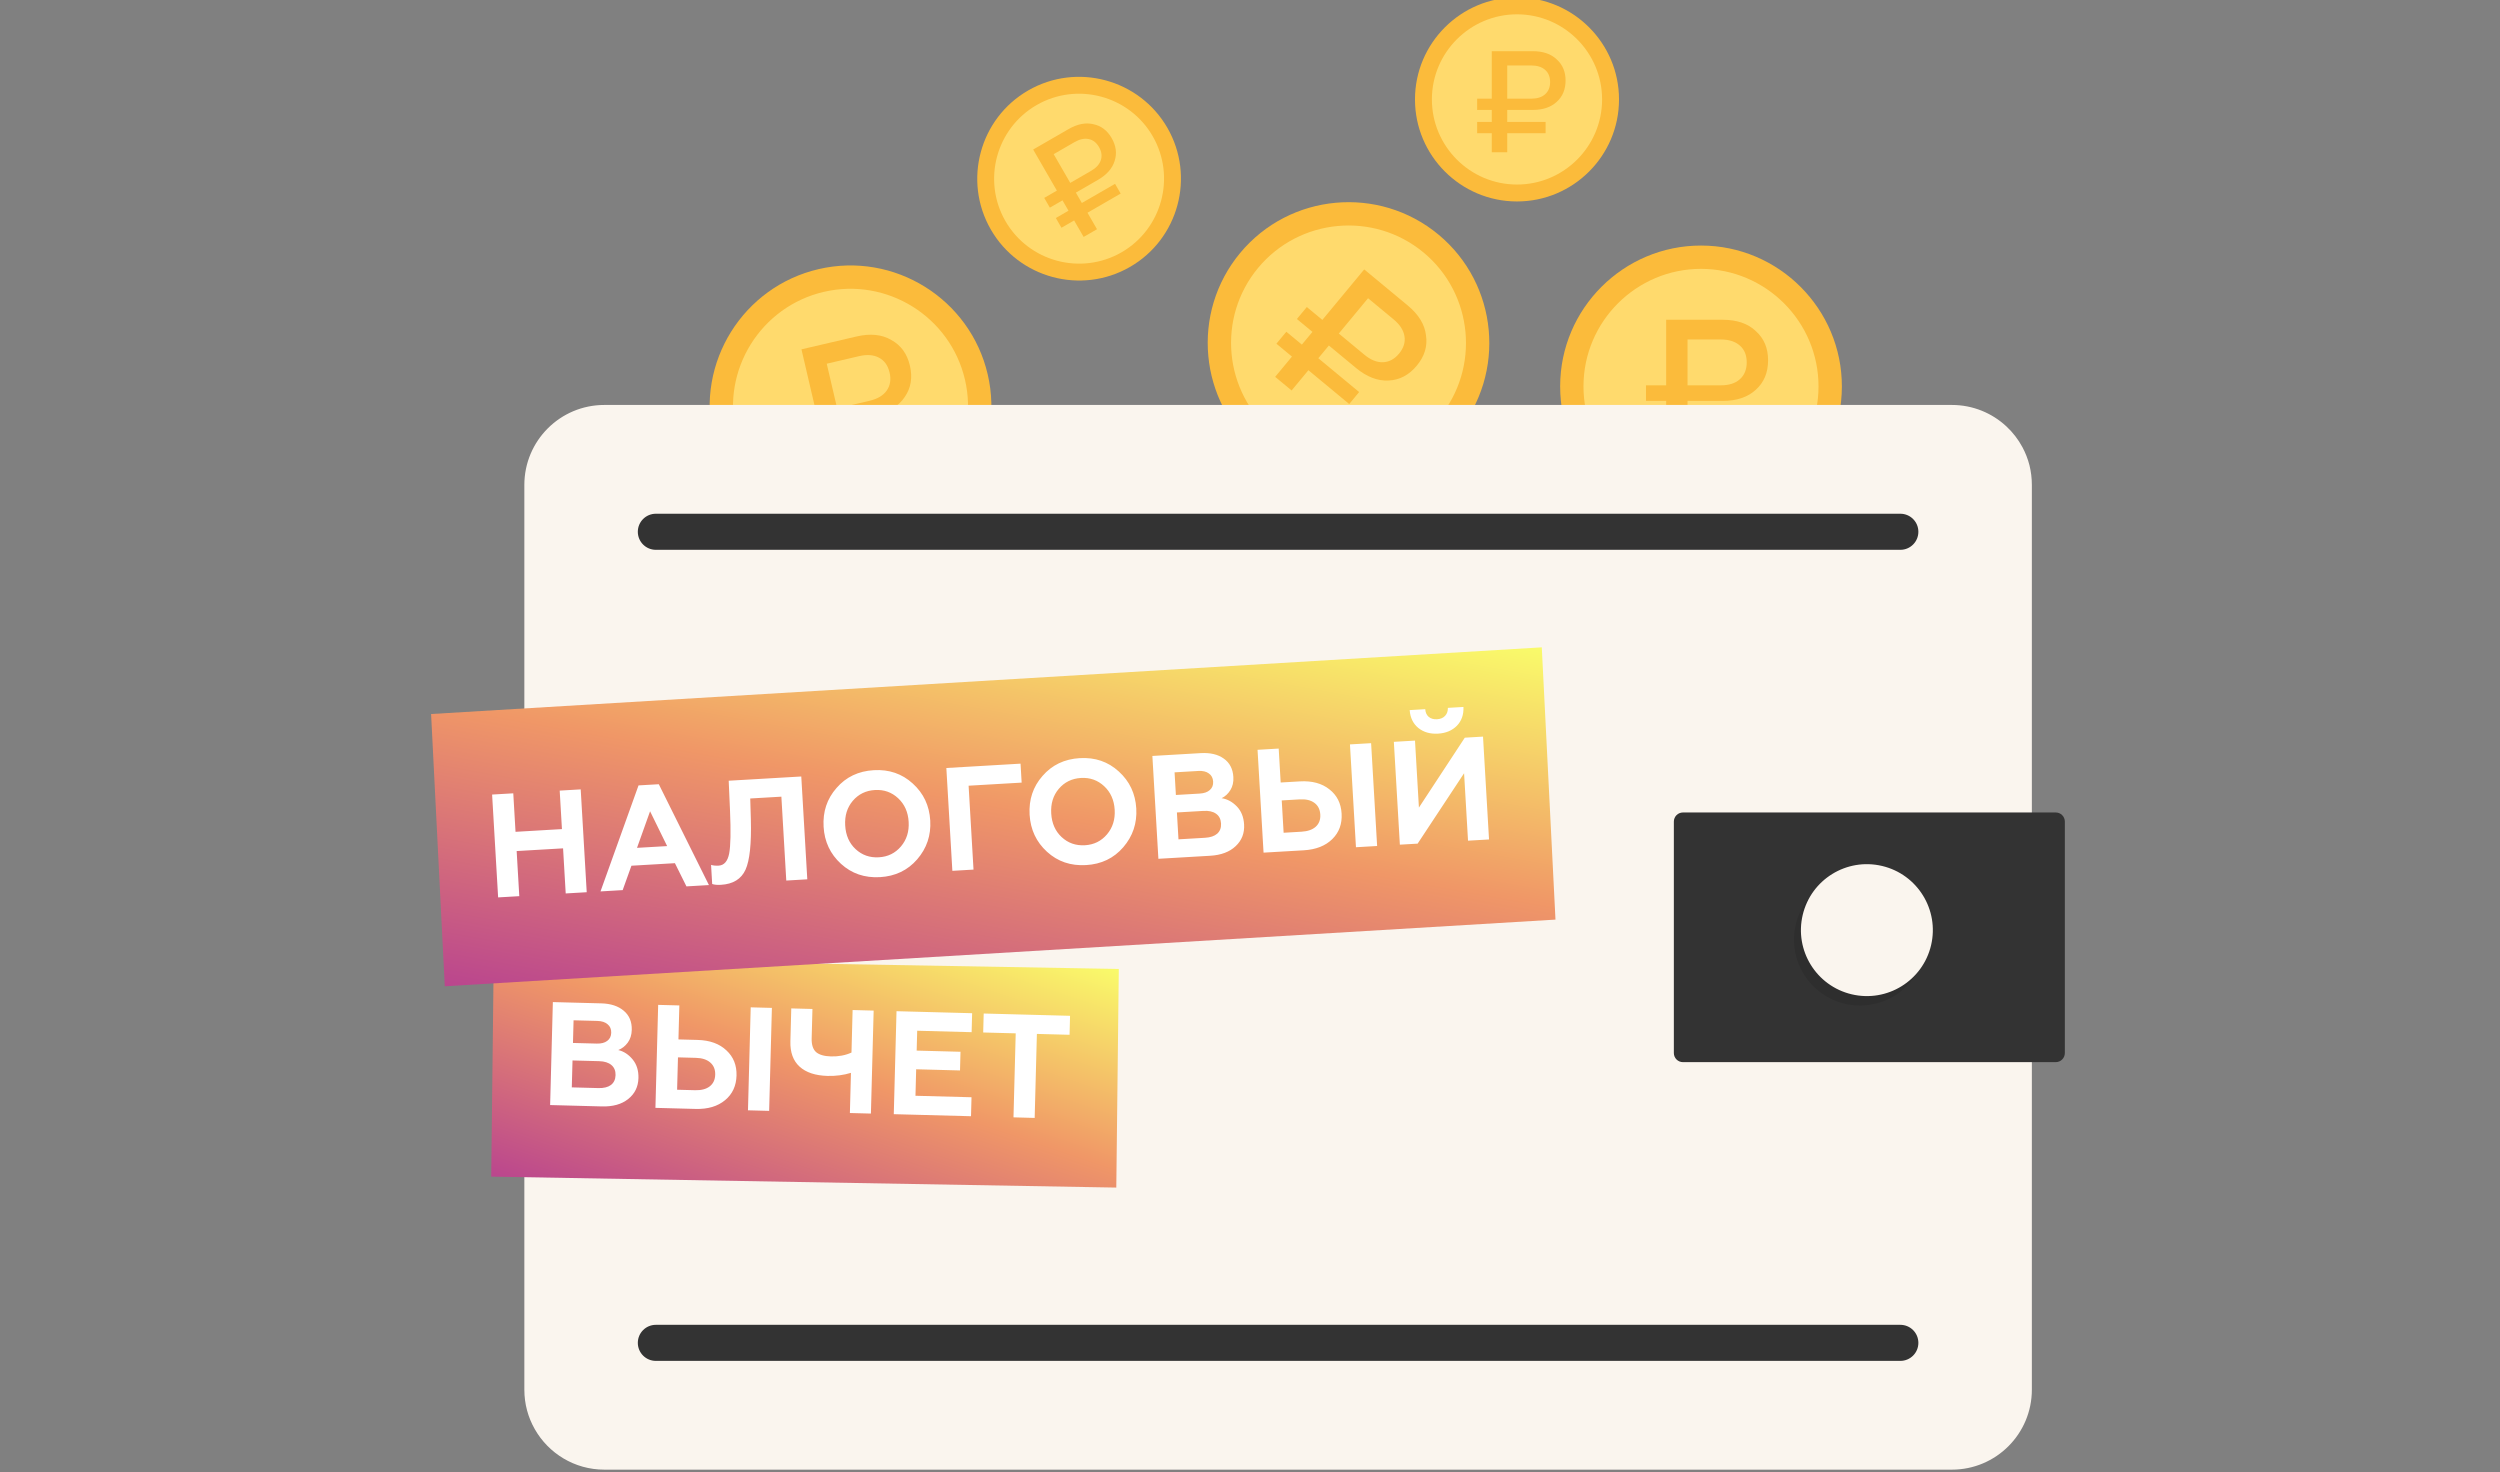
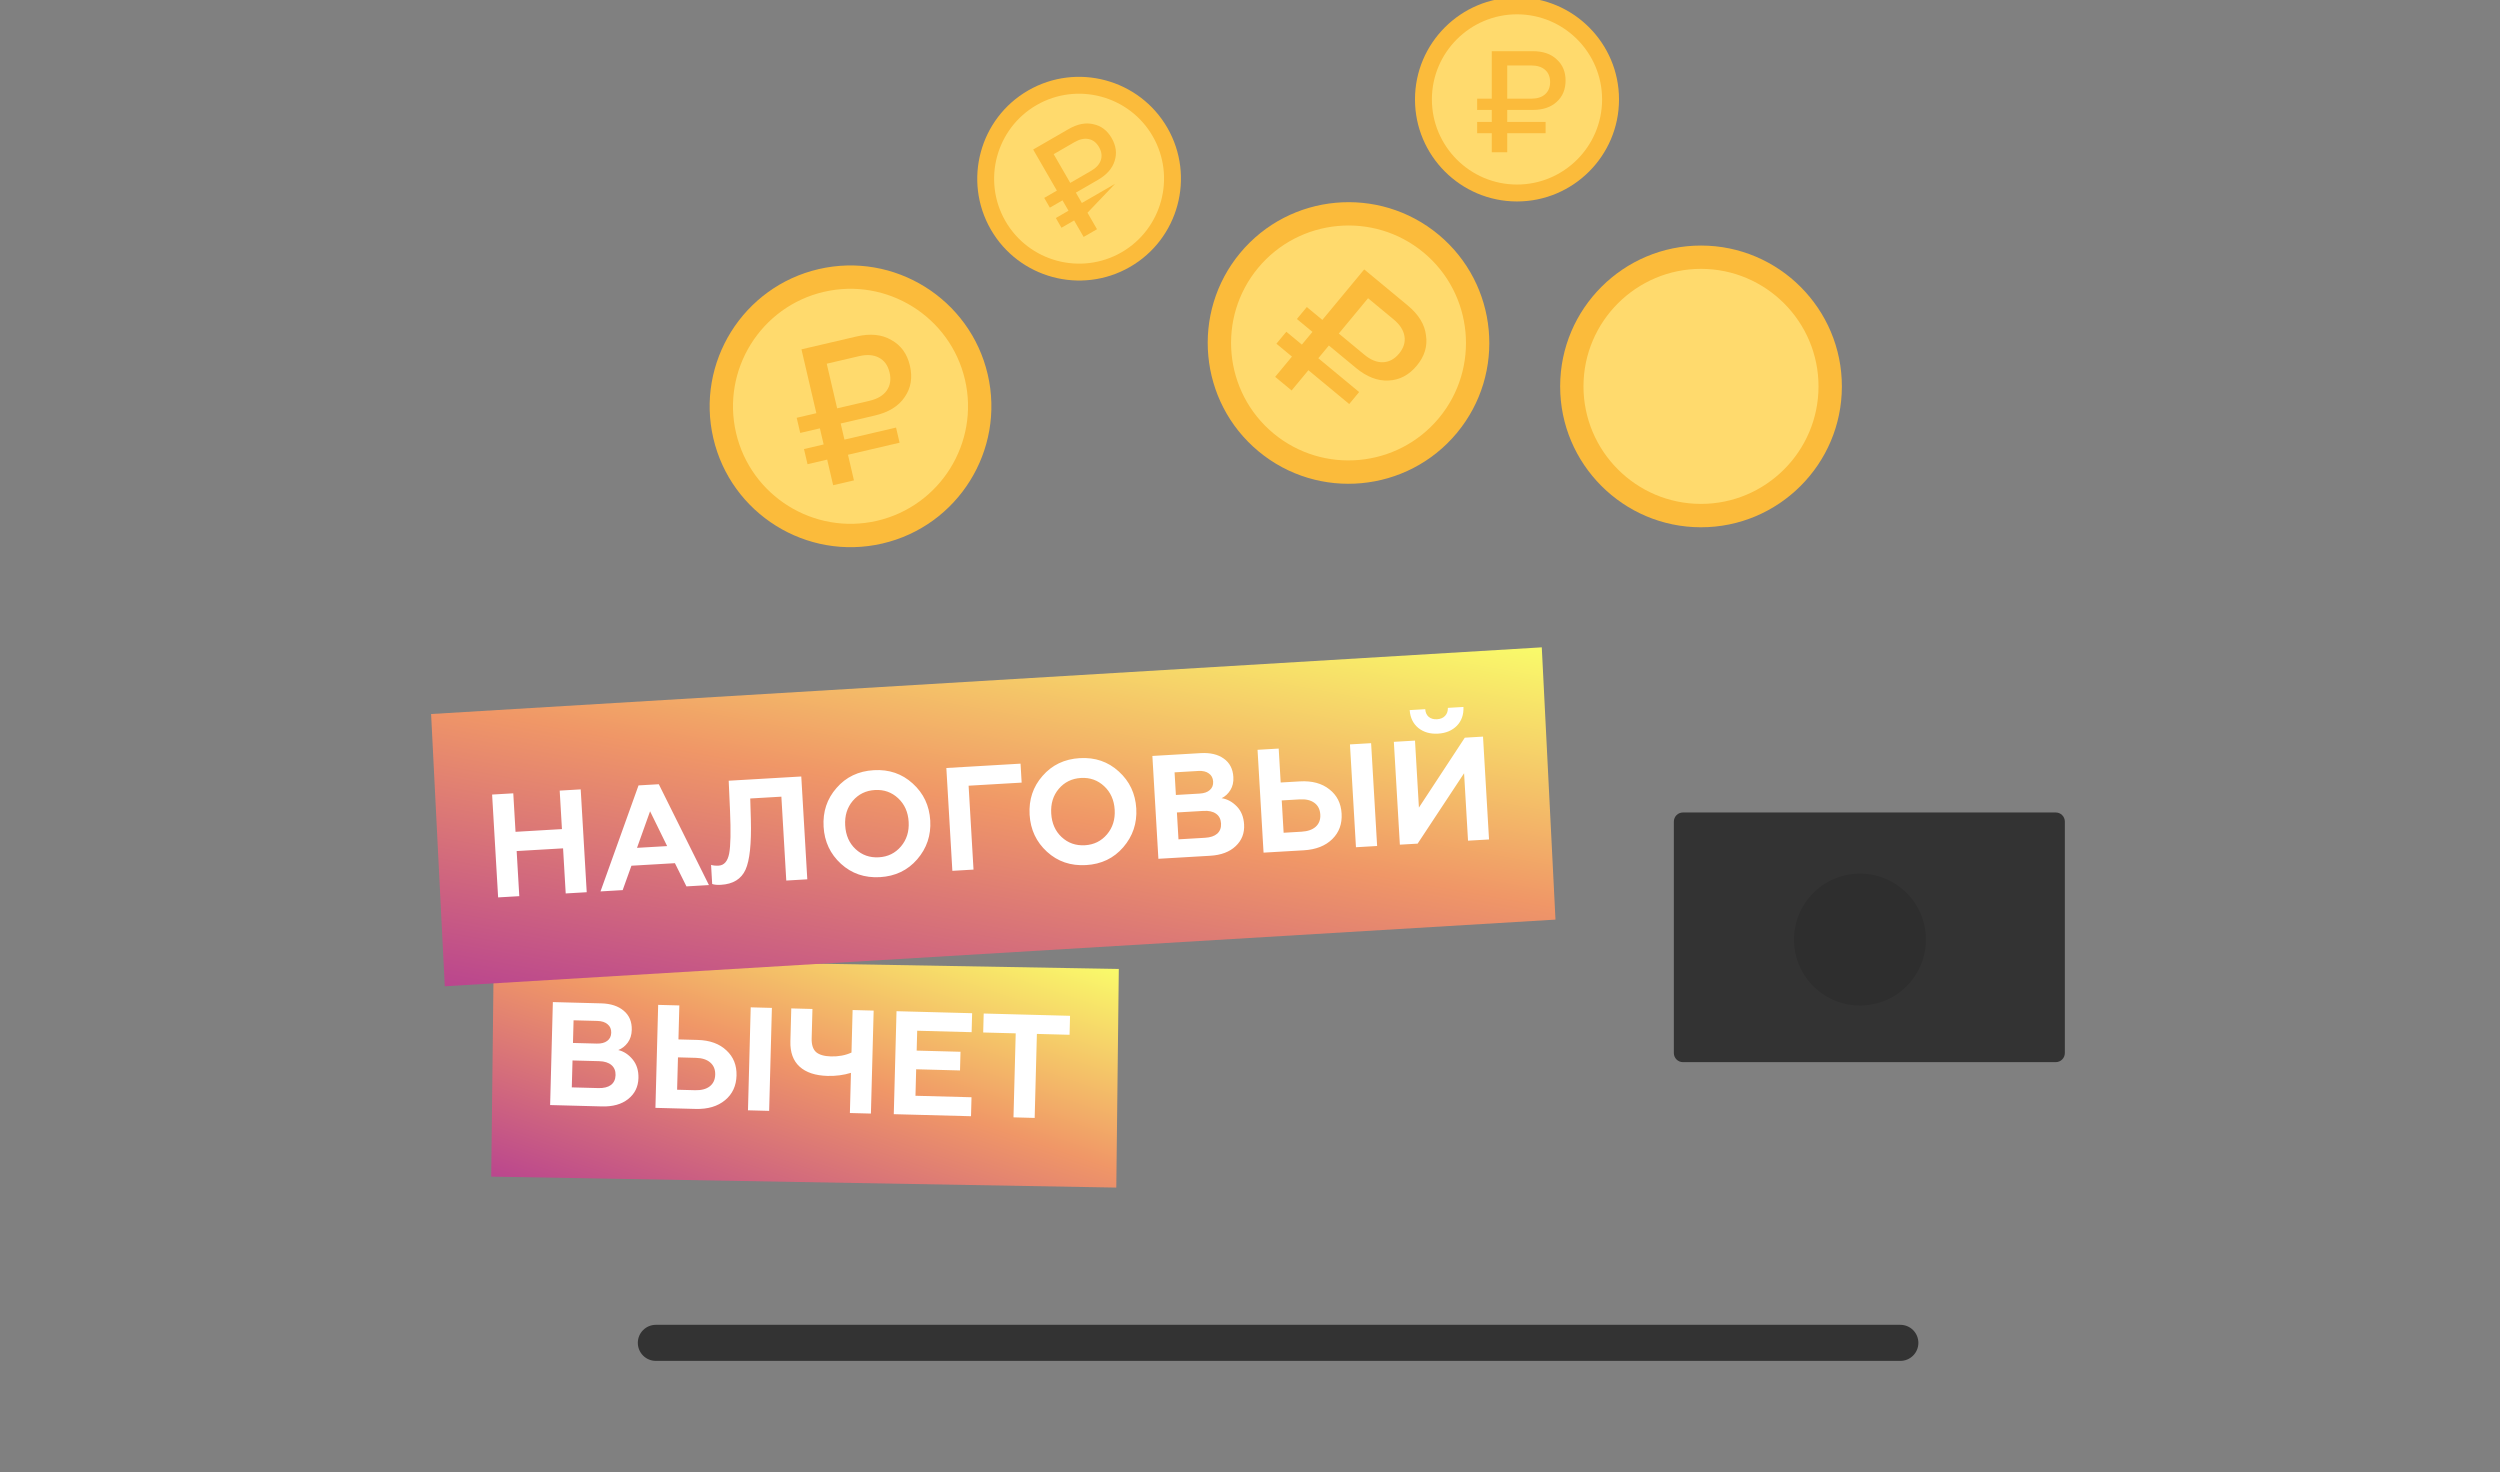
<svg xmlns="http://www.w3.org/2000/svg" width="180" height="106" viewBox="0 0 180 106" fill="none">
  <rect x="0" y="0" width="180" height="106" fill="#808080" stroke="none" />
  <g clip-path="url(#clip0_2086_1119)">
    <path d="M103.573 16.893C107.875 20.465 108.469 26.872 104.894 31.175C101.322 35.476 94.915 36.07 90.613 32.496C86.311 28.924 85.717 22.516 89.291 18.214C92.864 13.913 99.271 13.319 103.573 16.893Z" fill="#FBBB3B" />
    <path d="M102.5 18.184C106.088 21.166 106.582 26.509 103.603 30.099C100.621 33.688 95.278 34.182 91.688 31.202C88.099 28.22 87.605 22.877 90.585 19.287C93.565 15.699 98.91 15.204 102.5 18.184Z" fill="#FFDA6D" />
    <path d="M94.496 23.895L93.376 22.968L94.091 22.106L95.21 23.033L98.223 19.397L101.354 21.992C102.143 22.646 102.583 23.364 102.672 24.147C102.789 24.927 102.569 25.652 102.013 26.322C101.446 27.007 100.768 27.365 99.98 27.396C99.193 27.44 98.409 27.138 97.627 26.49L95.679 24.876L94.919 25.793L97.857 28.228L97.143 29.09L94.205 26.655L92.996 28.114L91.812 27.133L93.021 25.674L91.902 24.747L92.616 23.885L93.735 24.812L94.496 23.895ZM98.5 21.472L96.394 24.014L98.234 25.539C98.686 25.913 99.129 26.094 99.563 26.081C100.011 26.067 100.399 25.861 100.729 25.463C101.065 25.058 101.195 24.637 101.12 24.203C101.052 23.773 100.792 23.372 100.34 22.997L98.5 21.472Z" fill="#FBBB3B" />
    <path d="M109.232 -0.185C113.282 -0.18 116.574 3.118 116.569 7.169C116.564 11.218 113.266 14.51 109.215 14.505C105.166 14.501 101.874 11.202 101.879 7.152C101.883 3.102 105.182 -0.19 109.232 -0.185Z" fill="#FBBB3B" />
    <path d="M109.23 1.031C112.609 1.036 115.354 3.787 115.351 7.166C115.347 10.545 112.595 13.29 109.217 13.287C105.838 13.282 103.093 10.531 103.096 7.152C103.1 3.775 105.852 1.029 109.23 1.031Z" fill="#FFDA6D" />
    <path d="M107.407 7.915H106.354V7.104H107.407V3.685H110.353C111.095 3.685 111.672 3.882 112.083 4.277C112.508 4.658 112.721 5.164 112.721 5.795C112.721 6.439 112.508 6.952 112.083 7.333C111.665 7.721 111.088 7.915 110.353 7.915H108.521V8.778H111.284V9.589H108.521V10.961H107.407V9.589H106.354V8.778H107.407V7.915ZM108.521 4.714V7.104H110.251C110.676 7.104 111.007 7 111.243 6.792C111.486 6.578 111.608 6.283 111.608 5.909C111.608 5.528 111.486 5.233 111.243 5.025C111.007 4.818 110.676 4.714 110.251 4.714H108.521Z" fill="#FBBB3B" />
    <path d="M122.485 17.68C128.076 17.686 132.622 22.24 132.615 27.834C132.609 33.425 128.054 37.971 122.461 37.964C116.87 37.958 112.324 33.403 112.331 27.81C112.337 22.218 116.892 17.673 122.485 17.68Z" fill="#FBBB3B" />
    <path d="M122.481 19.358C127.147 19.365 130.937 23.164 130.933 27.829C130.927 32.495 127.128 36.285 122.463 36.281C117.797 36.274 114.007 32.476 114.011 27.81C114.016 23.146 117.816 19.355 122.481 19.358Z" fill="#FFDA6D" />
-     <path d="M119.964 28.864H118.511V27.744H119.964V23.023H124.031C125.056 23.023 125.853 23.295 126.421 23.841C127.008 24.367 127.302 25.065 127.302 25.936C127.302 26.826 127.008 27.534 126.421 28.06C125.843 28.596 125.047 28.864 124.031 28.864H121.502V30.055H125.317V31.175H121.502V33.069H119.964V31.175H118.511V30.055H119.964V28.864ZM121.502 24.443V27.744H123.892C124.478 27.744 124.935 27.601 125.261 27.314C125.597 27.017 125.764 26.611 125.764 26.094C125.764 25.568 125.597 25.161 125.261 24.874C124.935 24.587 124.478 24.443 123.892 24.443H121.502Z" fill="#FBBB3B" />
    <path d="M74.035 6.509C77.539 4.491 82.033 5.7 84.052 9.205C86.07 12.71 84.861 17.204 81.355 19.222C77.851 21.24 73.357 20.031 71.339 16.525C69.321 13.021 70.53 8.527 74.035 6.509Z" fill="#FBBB3B" />
    <path d="M74.64 7.562C77.565 5.879 81.312 6.888 82.997 9.811C84.68 12.736 83.671 16.483 80.748 18.168C77.823 19.851 74.076 18.842 72.391 15.919C70.708 12.995 71.717 9.247 74.64 7.562Z" fill="#FFDA6D" />
-     <path d="M76.5 14.425L75.59 14.951L75.185 14.249L76.095 13.724L74.388 10.766L76.935 9.296C77.577 8.925 78.175 8.808 78.728 8.944C79.286 9.061 79.722 9.393 80.037 9.938C80.359 10.495 80.431 11.045 80.254 11.587C80.085 12.131 79.683 12.587 79.047 12.954L77.463 13.869L77.894 14.615L80.284 13.236L80.688 13.937L78.299 15.316L78.984 16.503L78.021 17.059L77.336 15.872L76.425 16.398L76.021 15.697L76.931 15.171L76.5 14.425ZM75.865 11.1L77.058 13.168L78.555 12.304C78.923 12.091 79.157 11.836 79.257 11.539C79.36 11.232 79.318 10.916 79.131 10.593C78.941 10.263 78.689 10.069 78.375 10.011C78.067 9.949 77.729 10.024 77.361 10.236L75.865 11.1Z" fill="#FBBB3B" />
+     <path d="M76.5 14.425L75.59 14.951L75.185 14.249L76.095 13.724L74.388 10.766L76.935 9.296C77.577 8.925 78.175 8.808 78.728 8.944C79.286 9.061 79.722 9.393 80.037 9.938C80.359 10.495 80.431 11.045 80.254 11.587C80.085 12.131 79.683 12.587 79.047 12.954L77.463 13.869L77.894 14.615L80.284 13.236L78.299 15.316L78.984 16.503L78.021 17.059L77.336 15.872L76.425 16.398L76.021 15.697L76.931 15.171L76.5 14.425ZM75.865 11.1L77.058 13.168L78.555 12.304C78.923 12.091 79.157 11.836 79.257 11.539C79.36 11.232 79.318 10.916 79.131 10.593C78.941 10.263 78.689 10.069 78.375 10.011C78.067 9.949 77.729 10.024 77.361 10.236L75.865 11.1Z" fill="#FBBB3B" />
    <path d="M58.945 19.376C64.391 18.111 69.853 21.514 71.117 26.962C72.382 32.409 68.979 37.87 63.53 39.134C58.084 40.399 52.622 36.996 51.358 31.548C50.094 26.101 53.496 20.64 58.945 19.376Z" fill="#FBBB3B" />
    <path d="M59.323 21.012C63.869 19.958 68.422 22.797 69.479 27.341C70.533 31.886 67.694 36.44 63.15 37.496C58.605 38.55 54.051 35.712 52.995 31.167C51.94 26.624 54.779 22.068 59.323 21.012Z" fill="#FFDA6D" />
    <path d="M59.032 30.841L57.616 31.171L57.362 30.081L58.777 29.751L57.705 25.152L61.665 24.228C62.663 23.995 63.501 24.08 64.178 24.482C64.87 24.861 65.314 25.474 65.512 26.322C65.714 27.189 65.589 27.945 65.137 28.591C64.696 29.244 63.981 29.686 62.992 29.917L60.529 30.491L60.8 31.652L64.515 30.785L64.77 31.875L61.054 32.742L61.484 34.587L59.987 34.936L59.557 33.091L58.141 33.421L57.887 32.331L59.303 32.001L59.032 30.841ZM59.525 26.187L60.275 29.401L62.602 28.858C63.174 28.725 63.586 28.481 63.838 28.128C64.097 27.763 64.168 27.329 64.051 26.825C63.931 26.313 63.675 25.955 63.284 25.752C62.901 25.546 62.424 25.51 61.852 25.644L59.525 26.187Z" fill="#FBBB3B" />
-     <path d="M146.294 34.917V100.055C146.294 103.237 143.716 105.815 140.534 105.815H43.513C41.362 105.815 39.489 104.637 38.502 102.895C38.024 102.058 37.753 101.088 37.753 100.055V34.917C37.753 31.735 40.331 29.157 43.513 29.157H140.534C142.051 29.157 143.432 29.744 144.46 30.701C144.924 31.133 145.318 31.641 145.619 32.204C145.835 32.608 146.005 33.041 146.122 33.5C146.234 33.954 146.294 34.429 146.294 34.918V34.917Z" fill="#FAF5EE" />
    <path d="M148.012 58.498H121.174C120.811 58.498 120.517 58.792 120.517 59.155V75.818C120.517 76.181 120.811 76.475 121.174 76.475H148.012C148.375 76.475 148.669 76.181 148.669 75.818V59.155C148.669 58.792 148.375 58.498 148.012 58.498Z" fill="#333333" />
    <g style="mix-blend-mode:multiply">
      <path d="M134.498 72.362C137.101 72.042 138.951 69.672 138.63 67.069C138.31 64.466 135.94 62.616 133.337 62.936C130.734 63.257 128.884 65.627 129.204 68.23C129.525 70.832 131.895 72.683 134.498 72.362Z" fill="black" fill-opacity="0.1" />
    </g>
-     <path d="M139.037 68.06C139.639 65.508 138.059 62.95 135.506 62.348C132.954 61.745 130.396 63.326 129.794 65.879C129.191 68.431 130.772 70.988 133.325 71.591C135.877 72.193 138.435 70.612 139.037 68.06Z" fill="#FAF5EE" />
-     <path d="M136.825 39.587H47.222C46.504 39.587 45.923 39.005 45.923 38.288C45.923 37.571 46.504 36.989 47.222 36.989H136.825C137.542 36.989 138.123 37.571 138.123 38.288C138.123 39.005 137.542 39.587 136.825 39.587Z" fill="#333333" />
    <path d="M136.825 97.984H47.222C46.504 97.984 45.923 97.403 45.923 96.686C45.923 95.968 46.504 95.387 47.222 95.387H136.825C137.542 95.387 138.123 95.968 138.123 96.686C138.123 97.403 137.542 97.984 136.825 97.984Z" fill="#333333" />
    <path d="M80.554 69.765L35.549 68.976L35.368 84.717L80.373 85.506L80.554 69.765Z" fill="url(#paint0_linear_2086_1119)" />
    <path d="M111.008 46.608L31.039 51.409L32.025 71.012L111.995 66.212L111.008 46.608Z" fill="url(#paint1_linear_2086_1119)" />
    <path d="M37.389 64.524L35.865 64.613L35.432 57.208L36.956 57.119L37.118 59.891L40.46 59.695L40.298 56.924L41.811 56.835L42.244 64.24L40.731 64.328L40.541 61.081L37.199 61.276L37.389 64.524ZM44.833 64.088L43.236 64.182L45.974 56.549L47.434 56.464L51.043 63.725L49.424 63.82L48.594 62.149L45.463 62.332L44.833 64.088ZM46.805 58.411L45.865 61.045L48.034 60.919L46.805 58.411ZM51.277 63.648L51.197 62.273C51.355 62.32 51.537 62.338 51.741 62.326C52.136 62.303 52.388 62.016 52.498 61.464C52.606 60.899 52.627 59.872 52.562 58.383L52.466 56.212L57.692 55.907L58.125 63.311L56.612 63.4L56.259 57.36L54.017 57.491L54.062 58.995C54.108 60.74 53.98 61.947 53.679 62.616C53.372 63.292 52.781 63.656 51.907 63.707C51.639 63.722 51.429 63.703 51.277 63.648ZM61.6 61.134C62.064 61.567 62.624 61.764 63.28 61.725C63.929 61.688 64.458 61.427 64.869 60.943C65.279 60.459 65.464 59.868 65.423 59.169C65.382 58.471 65.13 57.906 64.666 57.473C64.202 57.04 63.645 56.843 62.997 56.881C62.341 56.919 61.808 57.18 61.397 57.664C60.994 58.141 60.812 58.731 60.854 59.437C60.895 60.142 61.144 60.708 61.6 61.134ZM59.299 59.528C59.235 58.442 59.545 57.511 60.229 56.735C60.911 55.945 61.806 55.517 62.913 55.453C64.013 55.388 64.948 55.709 65.719 56.414C66.496 57.118 66.915 58.007 66.978 59.079C67.04 60.143 66.727 61.075 66.038 61.872C65.355 62.662 64.464 63.089 63.364 63.154C62.256 63.218 61.318 62.898 60.548 62.193C59.778 61.488 59.361 60.599 59.299 59.528ZM70.093 62.611L68.57 62.7L68.137 55.296L73.479 54.983L73.559 56.348L69.74 56.571L70.093 62.611ZM76.434 60.266C76.898 60.699 77.458 60.896 78.114 60.858C78.763 60.82 79.292 60.559 79.703 60.075C80.113 59.591 80.298 59 80.257 58.302C80.216 57.604 79.964 57.038 79.5 56.606C79.036 56.173 78.48 55.975 77.831 56.013C77.175 56.052 76.642 56.313 76.231 56.797C75.828 57.273 75.646 57.864 75.688 58.569C75.729 59.275 75.978 59.84 76.434 60.266ZM74.132 58.66C74.069 57.574 74.379 56.643 75.062 55.867C75.745 55.078 76.64 54.65 77.747 54.585C78.847 54.521 79.782 54.841 80.552 55.546C81.33 56.251 81.749 57.139 81.812 58.211C81.874 59.276 81.561 60.207 80.872 61.005C80.189 61.795 79.298 62.222 78.198 62.286C77.09 62.351 76.152 62.031 75.382 61.326C74.612 60.621 74.195 59.732 74.132 58.66ZM87.127 61.615L83.404 61.833L82.971 54.428L86.451 54.225C87.135 54.185 87.688 54.315 88.109 54.616C88.537 54.917 88.768 55.36 88.802 55.945C88.823 56.305 88.753 56.617 88.591 56.881C88.43 57.145 88.219 57.341 87.957 57.47C88.364 57.531 88.729 57.729 89.053 58.064C89.37 58.392 89.543 58.824 89.575 59.36C89.612 59.988 89.409 60.509 88.966 60.924C88.53 61.339 87.917 61.569 87.127 61.615ZM84.737 58.497L84.851 60.432L86.765 60.32C87.146 60.298 87.438 60.2 87.639 60.025C87.841 59.843 87.933 59.598 87.915 59.287C87.897 58.977 87.777 58.743 87.555 58.587C87.334 58.43 87.033 58.362 86.652 58.385L84.737 58.497ZM84.569 55.609L84.664 57.238L86.377 57.138C86.695 57.119 86.938 57.034 87.106 56.883C87.281 56.731 87.361 56.528 87.346 56.274C87.331 56.013 87.227 55.818 87.036 55.687C86.851 55.55 86.6 55.49 86.282 55.509L84.569 55.609ZM99.153 60.912L97.629 61.001L97.197 53.597L98.72 53.508L99.153 60.912ZM93.874 61.221L90.976 61.39L90.543 53.986L92.066 53.897L92.209 56.34L93.584 56.26C94.466 56.208 95.177 56.4 95.719 56.835C96.261 57.257 96.553 57.837 96.596 58.578C96.639 59.318 96.417 59.929 95.929 60.411C95.433 60.9 94.749 61.17 93.874 61.221ZM92.285 57.631L92.421 59.958L93.711 59.882C94.156 59.856 94.495 59.737 94.731 59.526C94.972 59.306 95.083 59.013 95.061 58.647C95.039 58.273 94.895 57.991 94.63 57.801C94.371 57.611 94.019 57.529 93.575 57.555L92.285 57.631ZM102.069 60.742L100.79 60.816L100.357 53.412L101.88 53.323L102.162 58.146L105.466 53.113L106.777 53.036L107.21 60.441L105.698 60.529L105.414 55.674L102.069 60.742ZM101.497 51.127L102.618 51.061C102.632 51.294 102.713 51.477 102.862 51.61C103.019 51.742 103.22 51.801 103.467 51.786C103.714 51.772 103.907 51.69 104.047 51.54C104.187 51.391 104.253 51.199 104.247 50.966L105.368 50.901C105.393 51.451 105.236 51.902 104.895 52.255C104.555 52.6 104.102 52.789 103.538 52.822C102.974 52.855 102.503 52.72 102.124 52.417C101.745 52.107 101.536 51.676 101.497 51.127Z" fill="white" />
    <path d="M43.338 79.663L39.609 79.564L39.806 72.15L43.291 72.242C43.976 72.26 44.515 72.437 44.909 72.773C45.31 73.108 45.503 73.569 45.487 74.155C45.478 74.516 45.381 74.82 45.198 75.07C45.015 75.32 44.787 75.497 44.516 75.603C44.916 75.698 45.264 75.927 45.558 76.288C45.845 76.642 45.982 77.087 45.968 77.624C45.951 78.252 45.704 78.754 45.228 79.13C44.759 79.507 44.129 79.684 43.338 79.663ZM41.221 76.353L41.169 78.291L43.087 78.342C43.468 78.352 43.767 78.279 43.983 78.122C44.199 77.958 44.311 77.721 44.32 77.41C44.328 77.1 44.228 76.857 44.021 76.682C43.814 76.507 43.519 76.414 43.138 76.404L41.221 76.353ZM41.297 73.461L41.254 75.093L42.97 75.138C43.288 75.147 43.537 75.082 43.717 74.946C43.904 74.809 44.002 74.614 44.008 74.36C44.015 74.099 43.929 73.895 43.749 73.749C43.576 73.596 43.331 73.515 43.013 73.507L41.297 73.461ZM55.379 79.983L53.854 79.942L54.051 72.528L55.576 72.568L55.379 79.983ZM50.094 79.843L47.191 79.766L47.388 72.351L48.913 72.391L48.848 74.838L50.225 74.875C51.108 74.898 51.801 75.15 52.304 75.629C52.808 76.095 53.05 76.699 53.03 77.44C53.01 78.181 52.737 78.771 52.209 79.21C51.674 79.655 50.969 79.866 50.094 79.843ZM48.814 76.13L48.752 78.461L50.045 78.495C50.489 78.507 50.838 78.417 51.09 78.226C51.35 78.028 51.485 77.745 51.495 77.378C51.505 77.004 51.385 76.711 51.136 76.499C50.895 76.288 50.551 76.177 50.106 76.165L48.814 76.13ZM62.706 80.177L61.192 80.137L61.268 77.245C60.741 77.408 60.181 77.481 59.588 77.466C58.705 77.442 58.032 77.219 57.57 76.797C57.108 76.375 56.887 75.769 56.908 74.978L56.971 72.605L58.496 72.646L58.44 74.764C58.428 75.216 58.533 75.544 58.754 75.748C58.981 75.944 59.339 76.049 59.826 76.062C60.377 76.077 60.871 75.984 61.307 75.784L61.388 72.722L62.903 72.763L62.706 80.177ZM69.913 80.368L64.352 80.221L64.549 72.806L69.993 72.951L69.957 74.317L66.038 74.213L66 75.643L69.156 75.727L69.121 77.072L65.964 76.988L65.914 78.895L69.949 79.002L69.913 80.368ZM70.79 74.339L70.826 72.973L77.044 73.138L77.008 74.504L74.656 74.442L74.496 80.49L72.971 80.449L73.131 74.401L70.79 74.339Z" fill="white" />
  </g>
  <defs>
    <linearGradient id="paint0_linear_2086_1119" x1="80.561" y1="69.166" x2="70.927" y2="97.64" gradientUnits="userSpaceOnUse">
      <stop stop-color="#FAFF6A" />
      <stop offset="0.473" stop-color="#F09767" />
      <stop offset="1" stop-color="#B74190" />
    </linearGradient>
    <linearGradient id="paint1_linear_2086_1119" x1="110.97" y1="45.833" x2="103.888" y2="85.111" gradientUnits="userSpaceOnUse">
      <stop stop-color="#FAFF6A" />
      <stop offset="0.473" stop-color="#F09767" />
      <stop offset="1" stop-color="#B74190" />
    </linearGradient>
    <clipPath id="clip0_2086_1119">
      <rect width="180" height="106" fill="white" />
    </clipPath>
  </defs>
</svg>